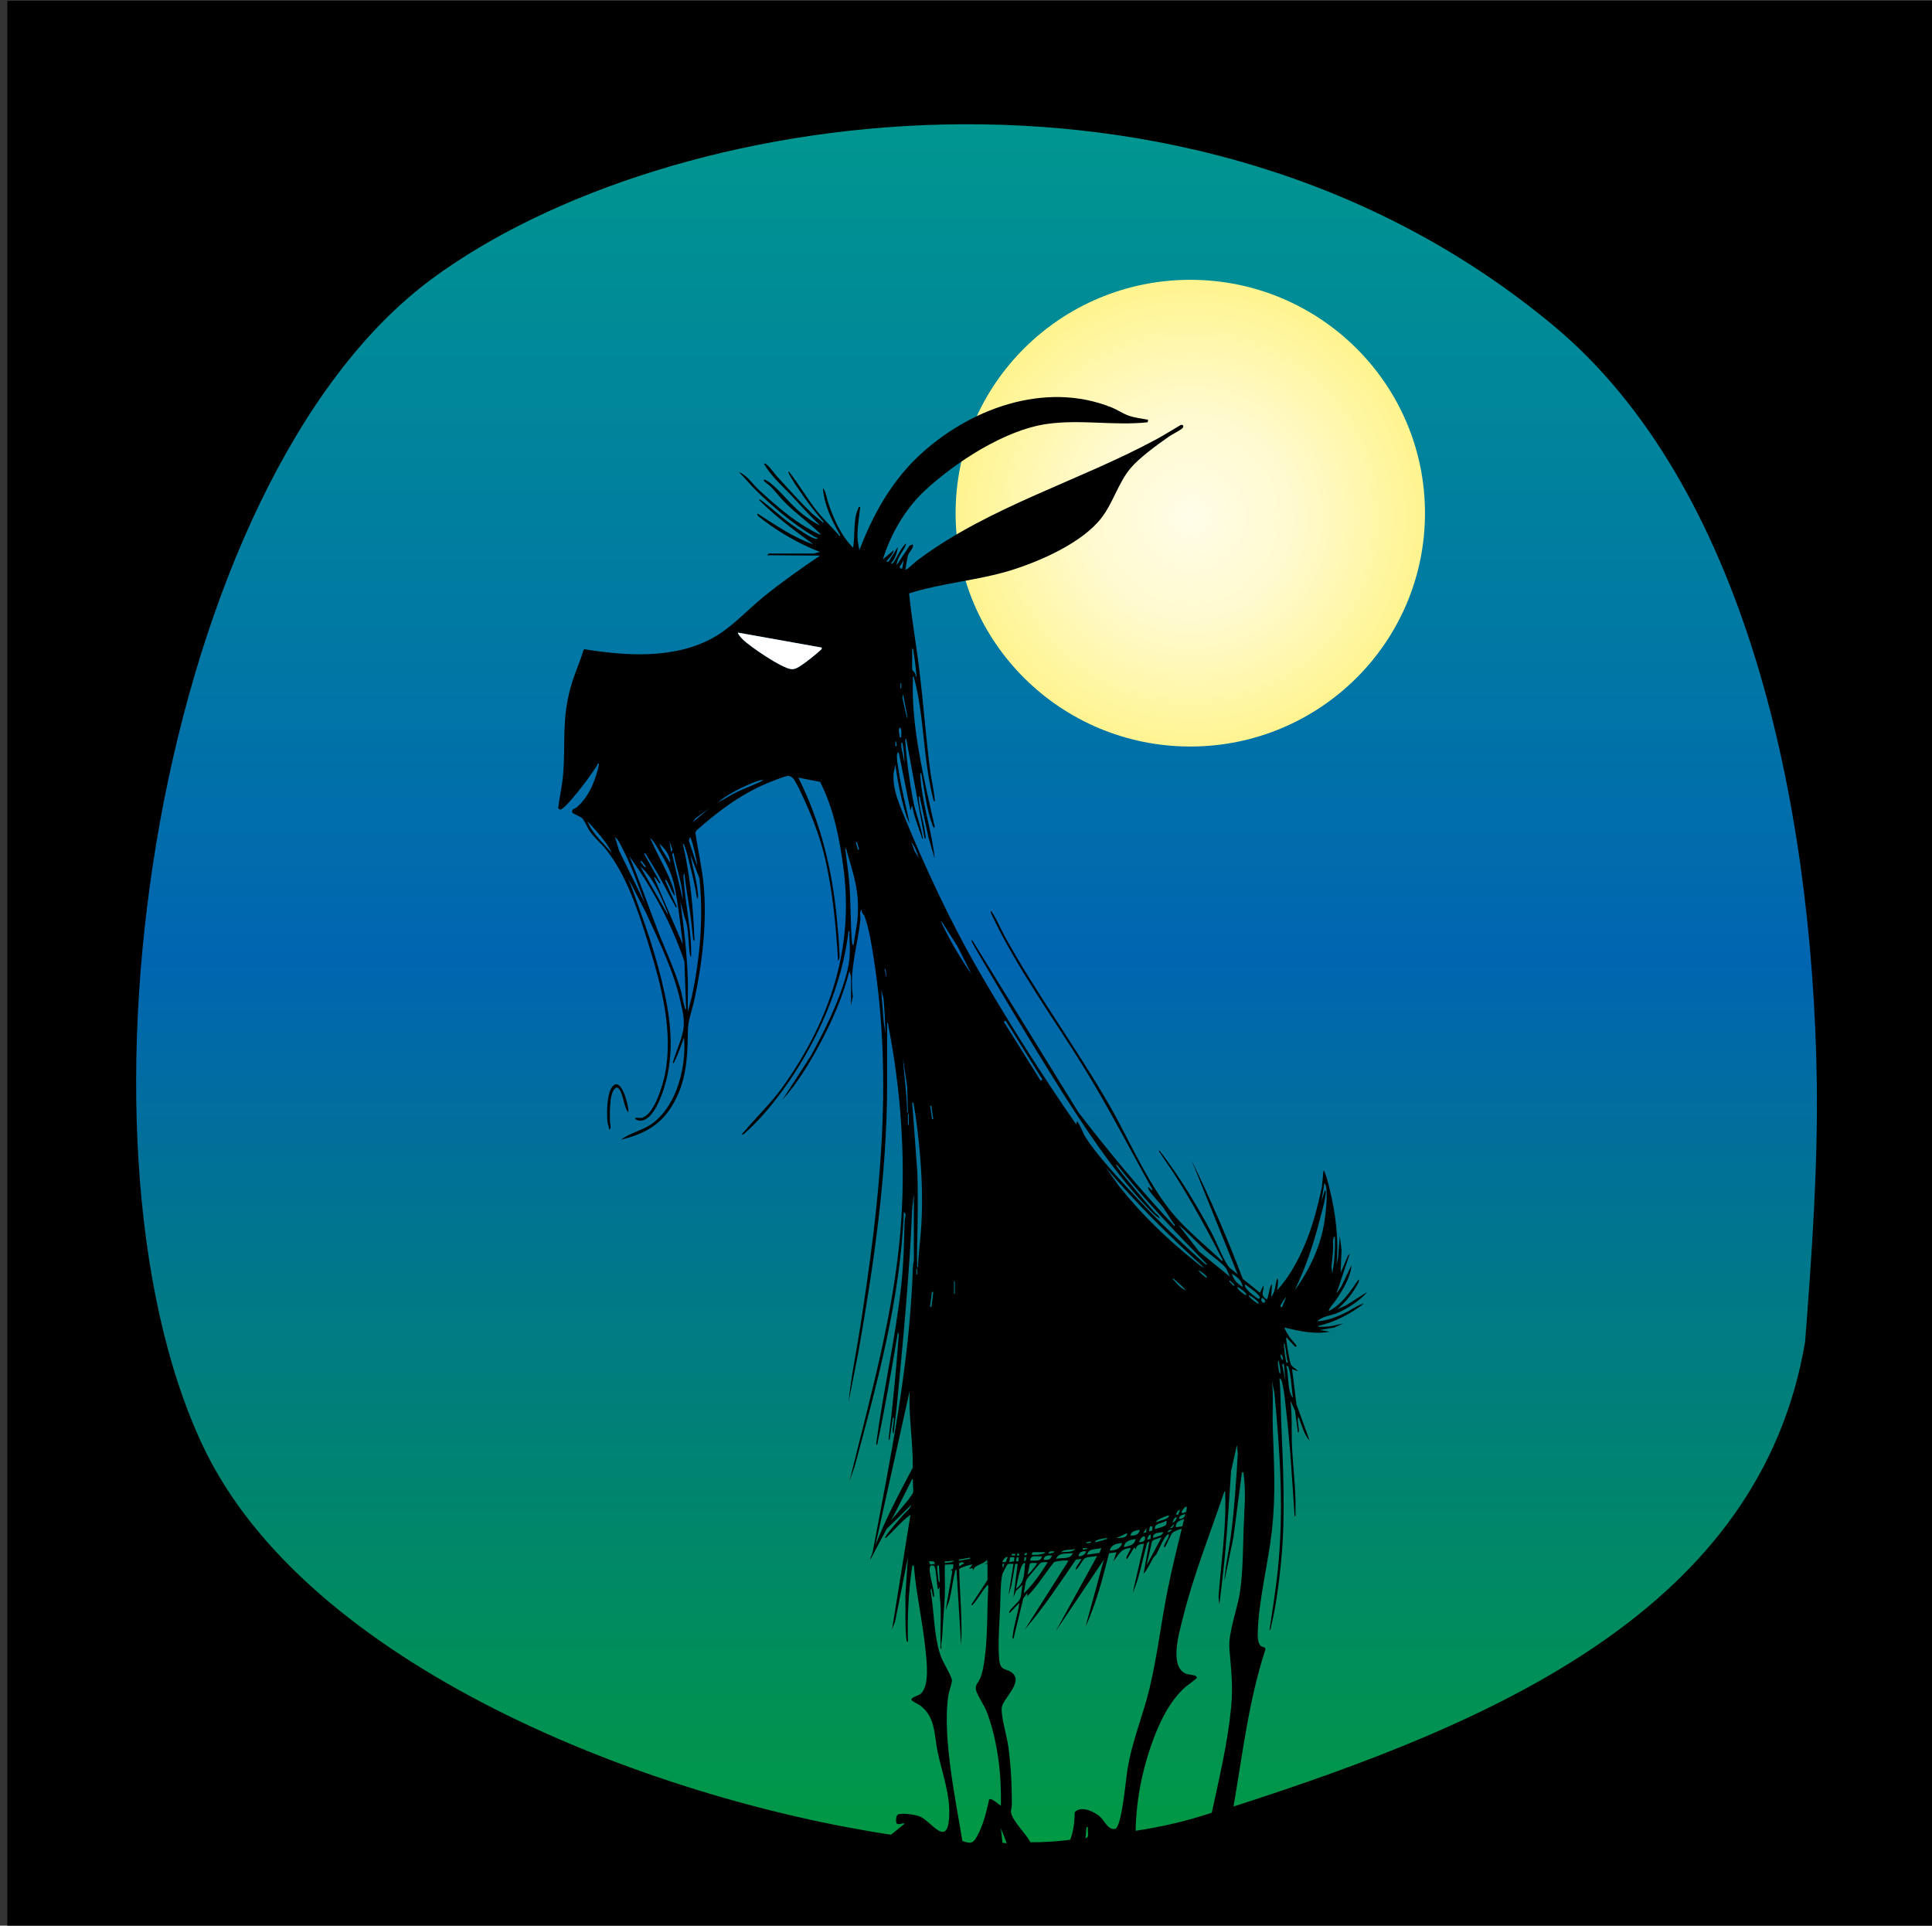
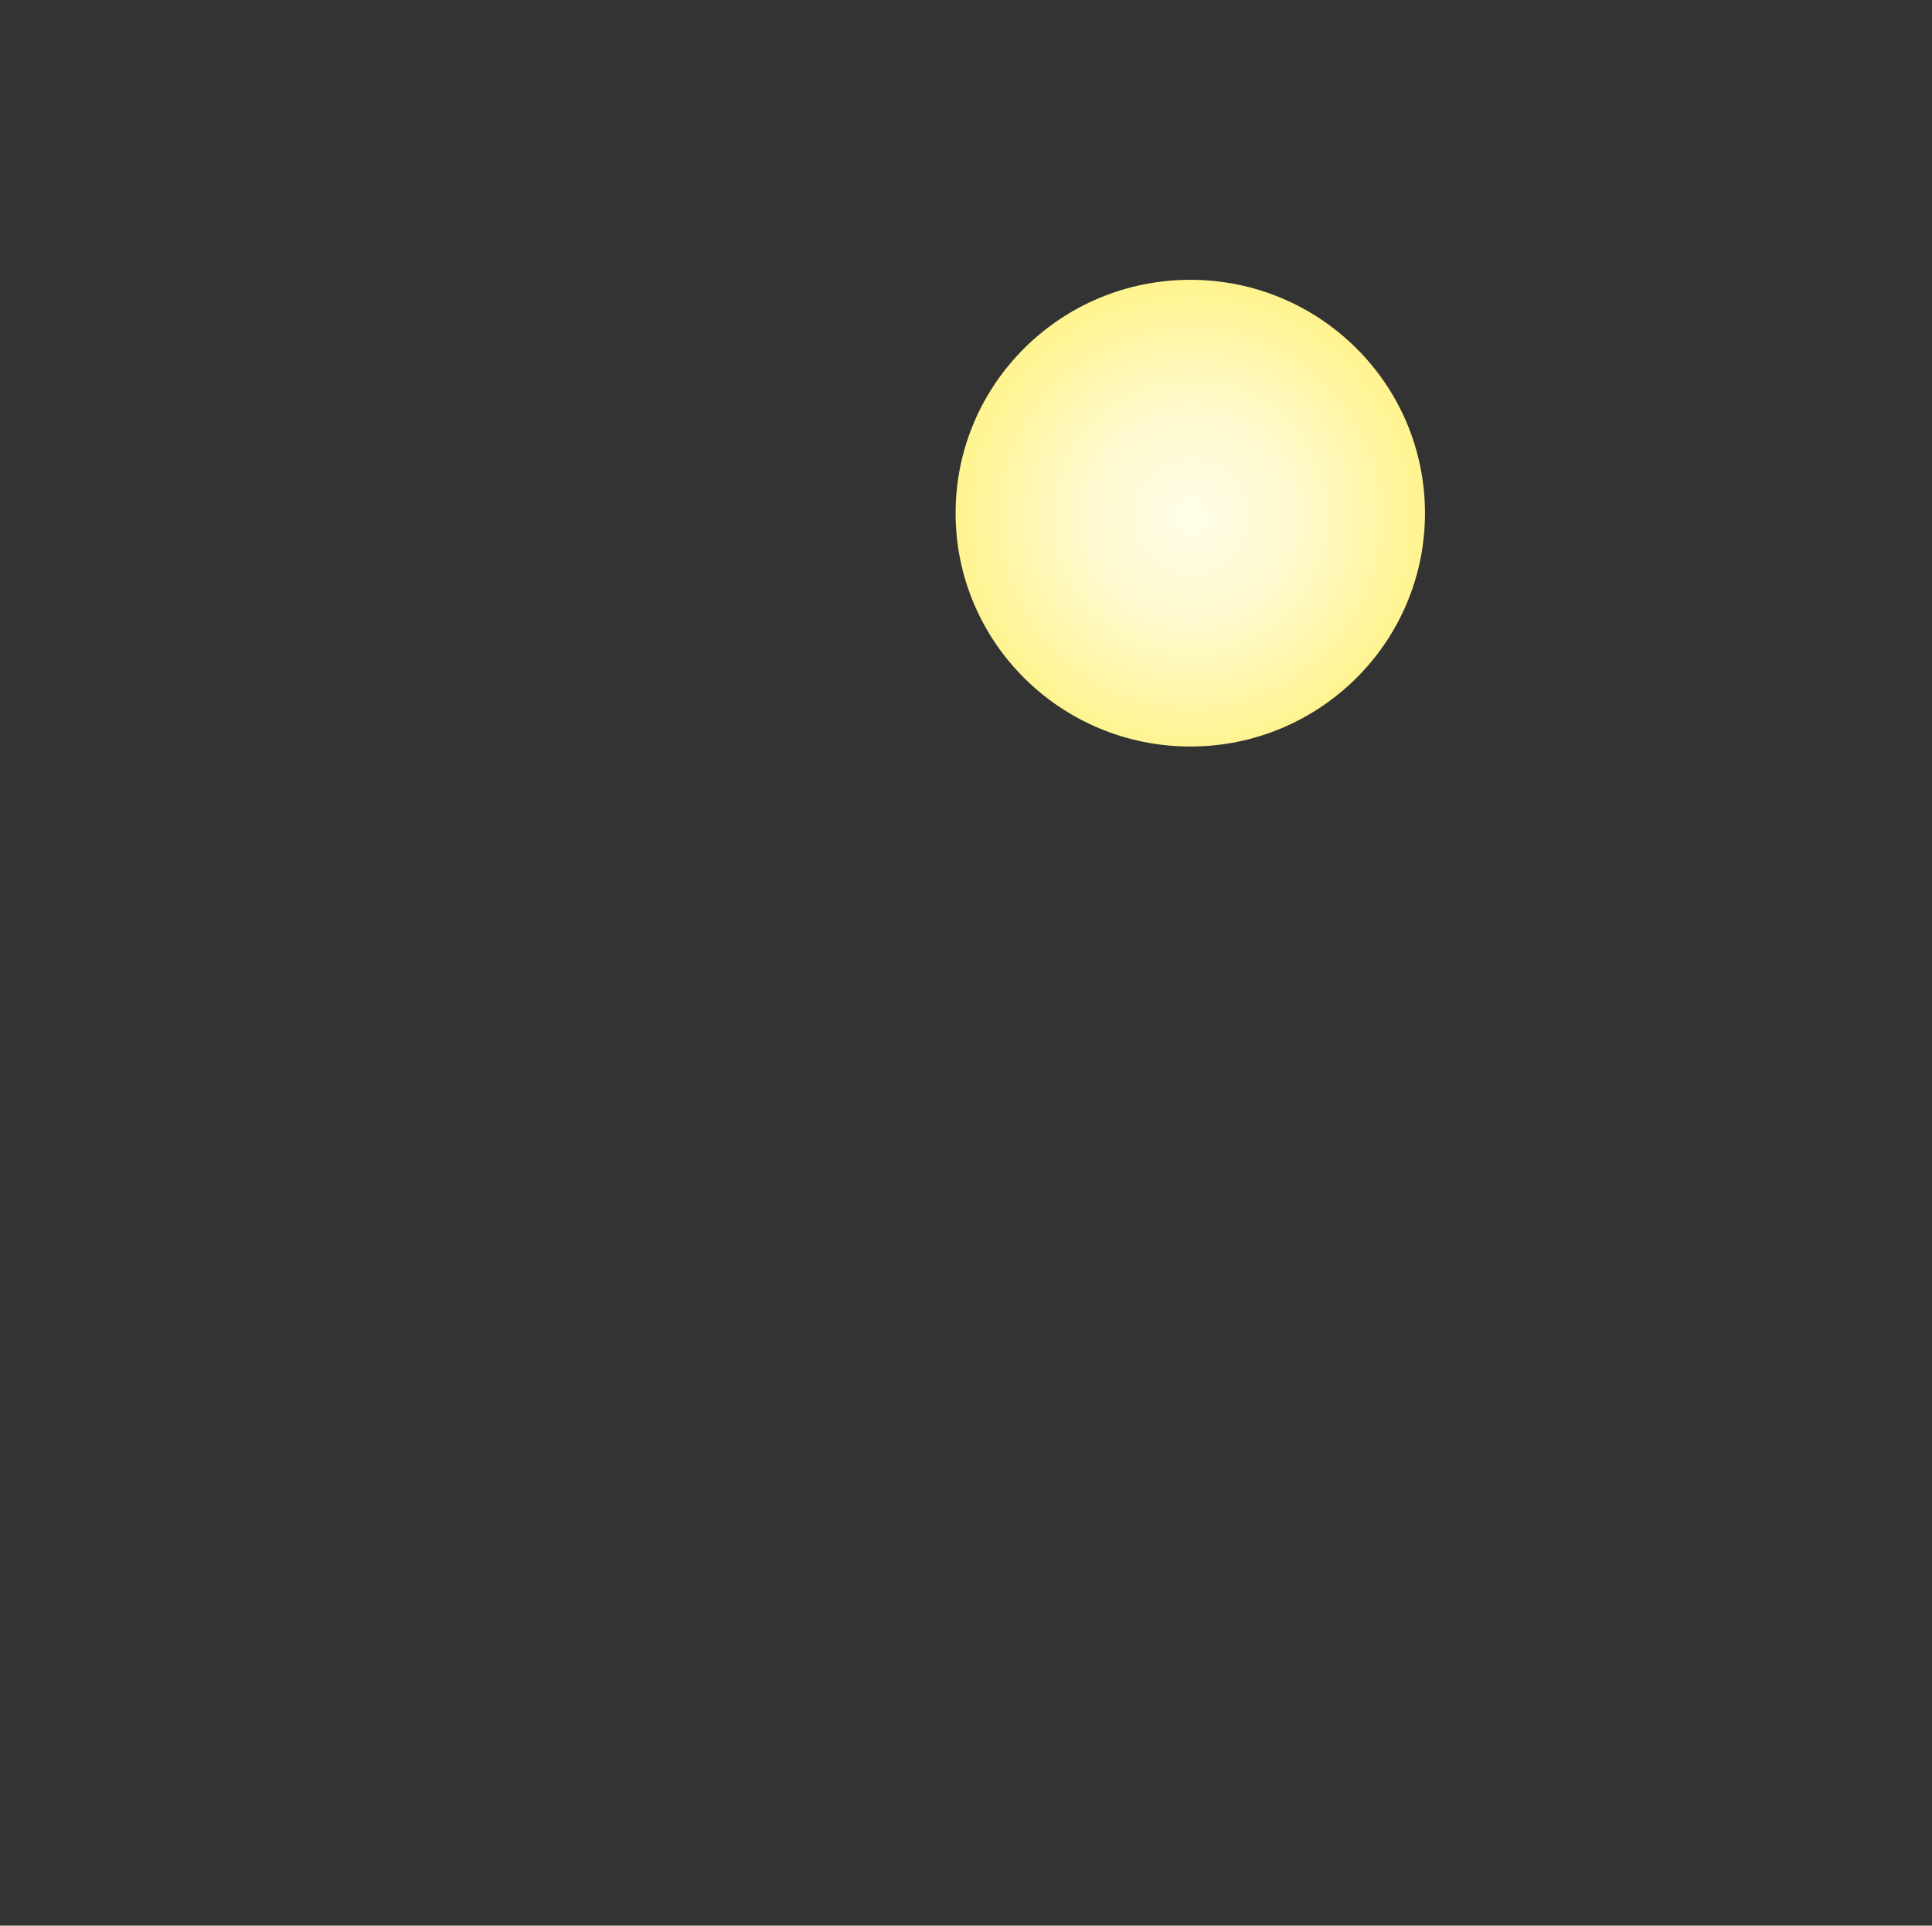
<svg xmlns="http://www.w3.org/2000/svg" id="Ebene_1" width="1052" height="1048.45" viewBox="0 0 1052 1048.45">
  <rect x="0" y="0" width="1052" height="1048.45" fill="#333333" stroke="none" />
  <defs>
    <style>.cls-1{fill:#fff;}.cls-2{fill:url(#Analog_2);}.cls-3{fill:url(#Gelb_radial);}</style>
    <linearGradient id="Analog_2" x1="525.78" y1="13.03" x2="525.78" y2="1031.44" gradientUnits="userSpaceOnUse">
      <stop offset="0" stop-color="#009c8b" />
      <stop offset=".5" stop-color="#0065b1" />
      <stop offset="1" stop-color="#009c3d" />
    </linearGradient>
    <radialGradient id="Gelb_radial" cx="701.25" cy="225.76" fx="701.25" fy="225.76" r="82.46" gradientTransform="translate(-438.59 -68.43) scale(1.55)" gradientUnits="userSpaceOnUse">
      <stop offset="0" stop-color="#fffde8" />
      <stop offset=".45" stop-color="#ffface" />
      <stop offset="1" stop-color="#fff48f" />
    </radialGradient>
  </defs>
-   <rect class="cls-2" x="21.78" y="13.03" width="1008" height="1018.41" />
  <ellipse class="cls-3" cx="648.13" cy="279.4" rx="127.79" ry="127.05" />
-   <path d="M1052,.45v1048H4V.45h1048ZM463.41,547.24v-15.62l-.91-2.94c-3.55,14.2-9.79,28.21-16.79,41.05-5.53,10.14-11.96,20.56-19.67,29.12l15.57-24.14c7.52-13.87,14.9-28.61,19.18-43.87,2.45-8.73,2.04-13.4,1.7-22.31-.02-.55.34-1.68-.45-1.58-2.03,17.33-7.32,34.25-14.51,50.1-8.42,18.55-20.95,38.24-34.94,53.12-.69.73-7.98,8.18-8.43,7.69-.2-.85.48-1.08.91-1.59,7.27-8.61,14.87-15.65,21.61-25.17,25.21-35.62,38.46-74.89,32.56-118.73-2.18-16.24-5.24-31.98-12.7-46.69l-11.84-2.27c12.11,23.99,18.38,49.81,20.96,76.51.57,5.92,1.16,12.16,1.39,18.09.06,1.58.38,4.01-.7,5.22-1.18-19.11-2.88-38.31-7.37-56.96-2.18-9.04-5.33-17.79-9.05-26.32-1.41-3.23-6.22-14.26-8.21-16.29-.83-.85-1.79-1.28-3.01-1.14-1.83.21-9.17,3.17-11.31,4.07-14.25,5.99-26.66,15.38-38.11,25.53l-.65,1.17c1.36,9.63,3.69,19.27,4.55,28.97,1.81,20.39-.83,42.76-5.23,62.7-1.33,6.01-3.32,10.34-3.4,16.5-.21,15.02-.83,28.52-9.22,41.58-6.63,10.31-15.56,14.59-27.26,17.51,5.3-4.02,12.39-5.14,17.74-9.31,13.01-10.16,17.91-30.64,16.67-46.37-1.66,4.3-3.09,8.86-5.15,13-.11.23-.68,1.44-1.01.81,1.45-5.15,3.71-10.11,5.14-15.27,1.81-6.53.56-11.37-.89-17.92-3.78-17.01-11.75-32.94-18.9-48.68l-9.5-18.4c5.83,15.95,11.87,31.9,16.27,48.34,5.16,19.25,9.18,38.74,5,58.58-1.34,6.36-6.61,25.22-15.12,24.84-.63-.03-2.46-.6-2.51-1.16-.07-.98,3.68.27,4.34-.66,6.26-2.23,10.71-17.48,11.92-23.47,4.74-23.48-2.19-49.21-9.21-71.62-5.36-17.11-11.73-36.88-23.03-50.92-2.68-3.33-6.05-6.1-8.56-9.6-1.4-1.95-3-5.91-4.17-7.17-.89-.95-5.37-2.61-5.51-3.23-.45-2,1.45-1.95,2.53-2.87,6.63-5.64,10.42-15.2,12.07-23.54-1.24-.27-.78.37-1.13.9-2.67,4.05-5.72,8.38-8.72,12.18-1.64,2.09-9.31,11.79-11.36,11.83l-1.07-.77c.71-6.02,2.16-11.98,2.68-18.04,1.48-17.51-.85-29.86,4.14-47.95,1.91-6.93,5-13.36,7.01-20.2l.53-.4c22.49,3.67,48.26,5.3,69-5.68,10.82-5.73,19.1-15.21,28.49-22.86s20.27-15.36,30.75-22.42l-28.71-.23c-.19-.46,1.06-.9,1.14-.9h24.16l3.42-.9c-8.56-3.17-17.36-7.97-24.94-13.03-1.53-1.02-8.33-5.84-9.02-6.88-.21-.32-.5-.78,0-.91,9.74,6.19,19.27,12.94,30.31,16.74-10.25-7.58-20.6-15.17-29.62-24.22l.67-.22c5.95,4.29,11.25,9.42,17.23,13.68,2.42,1.72,10.02,7.08,12.44,7.57.43.09,1.69.34,1.56-.42-.75-.11-1.48-.44-2.13-.83-11.56-6.93-21.73-15.61-31.38-24.97-3.19-3.09-6.11-6.84-9.33-9.97,4.57,1.76,7.34,6.42,10.93,9.74,6.83,6.3,15.32,13.75,23.11,18.7,1.4.89,9.83,6.11,10.62,5.51-5.8-5.84-12.75-10.78-18.69-16.51-3.06-2.95-5.69-6.47-8.64-9.53-.83-.86-3.37-2.49-3.65-3.16-.77-1.83,3.03.86,3.4,1.15,6.08,4.79,11.15,12.03,17.79,17.18,2.75,2.14,6.16,4.51,9.33,5.89-5.46-4.96-10.21-10.5-15.26-15.85-5.34-5.66-11.35-10.81-15.27-17.64,1.3-1.08,5.79,5.46,6.6,6.34,6.14,6.69,13.15,14.59,19.65,20.77,1.85,1.76,4.18,3.08,5.88,5.02.74-.45-.15-1-.45-1.36-4.4-5.17-8.57-10.58-12.37-16.23-1.53-2.27-3.5-5.11-4.8-7.45-.41-.74-1.46-2.19-1.06-3.02,5.44,6.82,9.86,14.66,15.28,21.49,3.86,4.86,8.5,9.09,12.52,13.82.68-.35-.1-1.09-.33-1.49-4.15-7.41-8.41-16.23-8.79-24.76,1.78,2.32,1.99,5.64,2.95,8.39,3.09,8.86,6.74,17.42,13.46,24.2,1.2-6.57-.15-15.17,2.75-21.28.32-.67-.07-1.12,1.12-.9-.65,6.11-1.81,12.13-1.36,18.33l.9,5.21c7.11-18.82,17.17-36.96,31.9-50.93,27.26-25.87,69.06-41.62,105.74-26.7,2.97,1.21,5.87,3.24,8.88,4.31,3.44,1.22,7.15,1.58,10.7,2.28l-.24,1.37c-18.3,1.99-36.64-1.73-55.03.94-22.85,3.32-49.7,20.82-66.4,36.36-10.6,9.86-18.49,23.63-22.78,37.35l5.92-4.98c-.29,2.36-2.57,4.39-4.1,6.11l1.28.12,5.09-8.05c-.35,3.15-1.47,6.49-3.64,8.83-.07.33.49.32.68.22,1.28-.67,5.01-9.74,7.52-10.86-.64,2.62-2.53,4.54-3.72,6.94-.63,1.28-1.59,3.39-1.52,4.83l7.06-10.65,1.83-.67c.41,2.25-2.17,4.22-2.62,5.77-.41,1.43-1.09,5.28-1.3,6.86-.06.42-.5,1.37.49.94.67-.29,5.02-4.27,6.21-5.16,38.98-29.07,87.27-42.69,129.85-65.68,4.47-2.41,8.78-5.2,13.18-7.75,1.45-.41,1.99.99.65,2.02-1.99,1.51-5.08,2.92-7.33,4.49-6.29,4.38-16.1,11.52-20.87,17.3-6.37,7.72-9.32,18.58-15.53,26.68-10.41,13.58-33.35,23.71-49.52,28.68-18.06,5.55-37.26,6.8-55.31,12.53,1.44,14.19,3.99,28.25,5.68,42.41,2.08,17.44,3.42,34.97,5.58,52.4.7,5.61,2.16,11.81,2.68,17.27.05.48.27,1.24-.45,1.12-6.03-22.17-4.94-45.7-10.95-67.9-.79-.11-.43,1.03-.45,1.58-1.02,25.84,6.29,55.01,11.84,80.15,0,1.6-1-.39-1.12-.7-3.27-8.49-4.51-19.57-6.16-28.51-.83,0-.48,1.94-.45,2.48,1.04,14.79,6.32,29.37,7.74,44.14l-3.42-11.76-4.78-22.19c-.78-.11-.48,1.07-.44,1.57.47,6.28,2.96,13.18,3.58,19.54.05.51.46,2.04-.39,1.97l-10.04-54.32c-.76-.12-.5,1.1-.47,1.6.6,9.69,2.39,22.44,4.24,32.01,1.36,6.99,4.26,13.66,5.34,20.72-.67.11-.61-.79-.77-1.26-1.89-5.55-4.17-11.13-5.16-16.84l-.9,2.71-6.39-31.69c-1.19.39-.95,1.97-.94,2.96.04,2.24.68,5.28,1.02,7.61,1.37,9.59,4.07,18.87,5.84,28.37l-1.69-3.98c-2.86-9.19-4.75-18.63-6.06-28.16l-.9,4.3c-.72,7.54,2.01,14.66,4.8,21.48,12.37,30.36,26.19,60.11,42.69,88.43,16.21,27.82,33.52,55.12,51.87,81.58l.46-1.59c.47-.63,3.8,7.21,4.18,7.84,6.23,10.28,19.93,24.68,28.4,33.81,11.74,12.65,24.32,24.44,37.15,35.99l1.37.45c-17.07-17.37-33.94-34.94-48.98-54.11-.95-.97-.89-.18-.46.46,2.12,3.17,5.51,7.13,7.99,10.18,3.92,4.82,8.02,9.55,12.06,14.28,1.03,1.21,3.53,2.71,3.2,4.07-.75-.95-1.91-1.41-2.76-2.24-20.61-20.35-40.4-50.84-55.72-75.48-13.77-22.14-27.45-44.93-40.56-67.45-1-1.72-2.18-3.79-3.1-5.53-.37-.71-.36-1.47.49-.49l57.47,93.21c16.48,21.44,33.83,42.36,52.37,62.06l.22-.67c-2.33-2.82-4.07-6.34-6.19-9.25-1.8-2.46-7.65-8.44-8.38-10.69-.07-.23-.12-.74.22-.67l1.83,1.81.22-.67c-12.18-21.72-23.52-43.88-36.54-65.11-16.91-27.57-37.36-55.39-51.05-84.65-.2-.42-.72-1.4-.14-1.68,3.02,4.33,4.91,9.3,7.44,13.88,17.43,31.55,38.99,60.69,56.96,91.91,11.69,20.3,22.33,46.53,38.36,63.3,7.23,7.56,15.35,14.4,23.03,21.49l.22-.67c-8.33-16.09-16.9-32.02-26.69-47.28-2.36-3.67-4.97-7.15-7.3-10.86-.24-.39-1.14-.98-.41-1.4,10.75,13.86,19.87,29.01,28.2,44.42,2.83,5.24,5.98,13.69,9.02,18.2,1.34,1.99,3.7,3.18,5.39,4.83l-25.07-62.02c10.17,21.05,19.6,42.5,27.79,64.4l9.36,7.57,2.04-4.06c.14,3.55-2.1,5.33,1.6,7.68,1.04.01,1.45-7.64,2.96-8.14l-.45,6.79c2.24-2.39,2.24-6.83,3.19-9.96.81.14.5,2.34.47,2.96-.05,1.21-.35,2.2-.47,3.37,6.22-6.58,11.04-15.38,14.66-23.69,4.58-10.5,7.47-21.62,9.8-32.82l.83-8.68c.89.08,2.77,7.75,3.11,9.12,3.47,13.78,5.33,28.28,3.96,42.47l.9-4.3.92-11.54.93,7.45-.47,12.47,3.87-9.05,1.13-1.36-7.28,21.73,2.51-3.61,5.68-11.78c-.53,6.7-4.76,13.43-8.46,18.97-.48.72-4.44,5.26-3.83,5.92,7.25-3.61,11.67-10.8,16.18-17.2.58.9-.47,2.35-.91,3.17-2.63,4.92-6.5,9.5-10.72,13.12l4.86-2.18,11.54-7.32c-4.06,4.76-10.93,9.29-16.74,11.66-3.56,1.45-7.86,1.63-10.6,4.41,5.26-.3,10.33-2.29,15.05-4.52,3.43-1.62,6.79-4.35,10.47-5.21-7.18,5.53-16.17,10.32-25.06,12.22-.11.79,1.03.42,1.59.45,4.58.19,7.74-.84,12.08-1.81l-4.81,2.23-7.95,1.39,5.46.9c-8.43,1.52-16.46-.29-24.6-2.26-.35.42,2.26,4.53,2.72,5.22.82,1.23,3.27,3.64,3.65,4.52.25.56-.12.85-.67.67l-4.57-4.97c-.48.16-.21,1.09-.17,1.52.22,2.23,1.73,11.24,2.43,12.97.6,1.47,2.98,2.42,3.88,3.84l-3.19-1.13,2.39,19.12,7.17,19.81c-3.03-3.24-4.38-8.53-5.93-12.67-.79,0-.5,1.98-.47,2.51.08,1.39.45,2.65.5,4.04.02.5.29,1.72-.47,1.6l-1.57-11.8-2.53-5.4c1.06,8.35.5,16.78.89,25.14.43,9.31,1.59,18.71,1.86,28.03.08,2.63.09,5.55-.02,8.17-.02.55.34,1.68-.45,1.58-1.27-19.1-2.34-38.25-4.57-57.26-.54-4.58-.96-10.35-2.03-14.73-.26-1.08-.43-2.67-1.61-3.15.64,7.48.6,14.95.89,22.43.98,25.7,2.52,51.19.02,76.94-1.08,11.17-2.71,24.13-5.32,35-.18.73-.32,2.55-1.05,2.8,1.58-10.79,3.37-21.56,4.5-32.42,3.39-32.75,1.32-63.75-1.77-96.37l-1.36-7.02c.85,8.5.16,17.06.43,25.59.63,19.73,1.74,36.1-.49,56.06-2,17.85-7.51,39.15-7.72,56.64-.02,1.75.31,4.96,1.69,6.05.99.79,2.85.51,2.47,2.07-9.08,27.68-12.37,56.77-17.34,85.37,141.61-45.56,286.64-107.1,311.24-252.99,3.63-47.1,6.99-94.34,6.37-141.79-2.33-152.22-39-324.81-143.73-411.8C648.13,13.03,362.01,58.14,235.18,151.83,86.03,262,31.14,618.4,110.27,786.82c56.41,120.07,242.51,192.14,374.91,212.11l7.41-6c-1.13-.7-3.5,1.04-4.36-.2-.56-.81-.43-4.23.71-4.78,2.18-1.05,9.65.07,12.09,1.12,5.9,2.53,14.33,16.38,15.7,1.59,1.18-12.66-3.76-25.19-6.26-37.23-1.85-8.92-1.04-18.47-9.27-24.74-.97-.74-4.82-2.5-4.95-3.26-.23-1.32,3.98-2.2,5.21-3.35,4.86-4.54,3.09-17.99,2.45-24.16-1.56-15.24-5.06-30.27-6.33-45.55-1.14-.08-.78-.11-.9.68-2.03,13.57-2.64,27.24-2.29,40.97-.66.08-.82-1.19-.87-1.62-.83-7.95-.36-15.98-.52-23.98l1.38-20.57-6.97,34.95-1.68,4.43,10.02-62.47c-5.1,3.56-8.89,8.56-13.44,12.67-.34.07-.31-.46-.22-.67.68-1.65,7.43-9.3,9.12-11.31s4.17-3.56,5-6.12l-13.43,13.14-8.89,16.74c-.05-1.47.97-2.55,1.24-3.97,10-52.98,20.2-101.68,21.99-156.08.04-1.07.47-2.06.49-3.13l-.02-36.01-.9,7.92c-1.41,35.41-4.85,70.68-8.21,105.93-.53,5.51-1.35,11.01-1.83,16.52-.8-.13-.51-2.35-.47-2.96.07-1.39.45-2.65.5-4.04.02-.51.29-1.72-.47-1.6l-1.83,11.99c-.61.74-.5-.52-.45-.89,2.29-18.66,4.07-37.38,5.49-56.13l-.47-1.6c-3.48,20.65-6.98,41.32-11.4,61.79l-.47-.91c3.87-28.88,10.57-57.48,13.69-86.46,1.27-11.8,1.49-23.06,1.81-34.87.04-1.53,1.38-3.81-.43-4.73-1.9,47.25-14.48,93.09-26.77,138.42l-2.85,8.25c11.52-47.16,25.11-94.08,28.25-142.83,2.23-34.75-.31-70.71-6.98-104.87-.12-.59-.05-2.19-.75-2.19v33.74c-.09,49.09-7.16,97.41-15.64,145.61l-5.32,27.08c1.35-13.62,4.19-27.06,6.3-40.59,10.53-67.5,18.05-133.07,7.29-201.3-1.1-7-2.52-16-4.98-22.58-.21-.56-1.95-1.85-1.33-3.53-1.63,1.01-.73,3.87-.91,5.65-1.39,14.06-6.11,27.01-4.08,41.67l-.93,4.73ZM491.21,309.57l.91-4.52-2.22,3.47c-.1.66.56,1.18,1.31,1.05ZM447.46,352.58l-45.57-8.15c-.5.48,2.04,3.18,2.49,3.63,4.01,4,21.29,15.77,26.5,16.26,2.11.2,4.1-1.19,5.79-2.32,2.3-1.53,7.95-5.96,9.88-7.84.49-.47,1.07-.79.9-1.59ZM496.69,353.03v11.54c0,.21,2.34,2.29,1.83,3.62.6.75.51-.55.47-.91-.34-3.68-.83-8.06-1.46-11.69-.11-.63-.13-2.46-.84-2.56ZM490.76,374.76v-2.71h-.45v2.71h.45ZM493.95,391.51l-.05-2.43-2.21-11.15-.34,1.9,2.61,11.67ZM490.76,401.47c-.19-1.6.64-4.35-.9-5.43-.66,1.54-.42,2.77-.01,4.33.19.75-.47,1.32.92,1.1ZM487.57,406.45c1.34-.37.32-1.65.45-2.71h-.45s0,2.71,0,2.71ZM492.58,415.5c-.17-3.08-.41-6.66-.95-9.68-.09-.49-.16-1.69-.86-1.63l.05,2.88,1.76,8.43ZM415.56,424.56c-2.77.37-5.78,1.65-8.36,2.78-5.57,2.41-11.51,5.64-16.24,9.44,3.44-1.51,6.49-3.7,9.86-5.36,3.7-1.82,7.92-3.35,11.72-5.11.89-.41,2.49-.98,3.02-1.74ZM386.39,439.95l-7.75,5.65-1.36,2.04,9.11-7.69ZM333.06,464.39c-.8-2.03-2.17-4.08-3.45-5.85-2.91-4.02-6.35-7.76-9.76-11.36,2.73,6.79,8.6,11.68,13.21,17.2ZM351.29,492.01c-4-10.7-7.99-22.09-13.43-32.15-.73-1.35-1.69-3.24-2.97-4.06l2.26,7.48,14.14,28.73ZM379.55,471.18c.27-1.82-2.99-15.35-3.87-15.38l-.59,1.92,4.46,13.46ZM371.8,514.19c-.74-6.24-1.44-12.49-2.35-18.71-2.19-14.96-3.05-20.07-10.95-33.03-1.28-2.1-2.57-4.65-4.46-6.2,3.34,8.1,8.1,15.71,11.28,23.87.93,2.38,1.95,5.27,2.16,7.81-1.8-2.33-2.62-5.24-4.04-7.76-.11-.2-1.26-2.21-1.2-.62l6.37,14.26c-1.21.25-.79-.3-1.13-.89-3.23-5.47-6.03-11.53-9.27-17.07-1.83-3.13-3.76-6.24-5.64-9.34-.06-.1-1.69-3.16-1.73-1.46l8.65,15.41c.07,1.38-.49.32-.83-.09-.55-.65-.97-1.46-1.52-2.11-.34-.4-.9-1.46-.83-.09l15.48,36ZM365.43,463.94l.73-1.36-1.64-4.52.91,5.88ZM466.63,458.38l-.66.19,1.19,4.12.66-.19-1.19-4.12ZM500.33,467.11c-.85-2.83-2.2-6.39-4.09-8.6l1.74,4.83,2.36,3.76ZM364.97,469.82c-.12-4.24-2.79-7.78-5.92-10.41l1.28,3.02,4.63,7.39ZM379.56,489.29c-.87-5.87-2.21-11.65-3.69-17.39-.86-3.37-1.82-7.9-3.03-11.03-.22-.57-.27-1.33-1.04-1.46,4.06,17.34,5.7,35.19,6.37,52.96-.67.04-.8-1.62-.85-2.09-.72-6.56-1.19-11.62-2.28-18.11-.92-5.46-1.72-10.97-2.33-16.47-.84.14-.49,2.31-.45,2.94.93,14.1,4.36,28.09,4.09,42.33-.65-.07-.78-1.99-.85-2.54-.78-6.14-.41-13.73-2.75-19.09l-2.32-8.7c.87,7.46,2.04,14.92,2.73,22.41.64,6.98,1.18,13.91,1.39,20.8.17,5.65-.17,11.34-.01,16.99l2.05-7.69c4.55-21.26,6.54-43.22,4.28-64.93l-4.97-12.94c1.15,7.03,3.66,14.35,4.12,21.48.03.53.33,2.51-.47,2.51ZM464.78,514.64c.63-5.34,1.97-10.69,2.28-16.07.79-13.51-2.05-21.61-5.7-34.17-.21-.72-.45-2.47-1.13-2.72.72,6.55,1.77,13.11,2.27,19.7.78,10.21.55,21.07,1.37,31.23.04.53.14,2.03.91,2.03ZM366.79,464.39l-.84.6,5.85,24.75c-.2-8.64-3.41-16.92-5.01-25.35ZM373.63,549.5l-.96-25.98c-6.94-20.4-17.3-39.94-30.03-57.32,5.56,13.09,10.16,26.56,15.28,39.82,4.33,11.19,9.35,21.36,12.74,33.07.84,2.9,1.22,6.05,2.03,8.85.18.62.05,1.4.93,1.56ZM349.29,468.71l-.6.47,2.43,3.04.6-.47-2.43-3.04ZM363.6,497.89c.14-.76-.24-1.33-.51-1.98-3.53-8.67-7.39-18.02-14.52-24.27l15.03,26.25ZM529.04,530.49l-7.67-15.24-8.73-13.73c-.16.77.22,1.32.53,1.96,4.53,9.35,9.95,18.52,15.87,27.01ZM482.55,532.3c.05-.81.03-1.62-.05-2.43-.05-.52-.2-2.49-.85-2.55l.9,4.98ZM482.1,562.63c-.08-6.38-.45-12.77-1.03-19.12l-1.24-4.42,1.37,17.42.9,6.11ZM547.56,555.67l-.98.61,20.07,32.13.98-.61-20.07-32.13ZM494.4,605.64l-.46-14.25-2.27-15.17c.64,9.29,1.93,18.52,2.27,27.84.02.55-.34,1.68.45,1.58ZM499.87,689.84c.23-7.78,1.42-15.53,1.85-23.29.82-15.04.14-29.82-1.44-44.78-.67-6.3-1.48-13.81-2.68-19.97-.13-.66,0-1.4-.9-1.59l2.75,37.33c.56,13.32.27,26.57-.04,39.84-.08,3.52-.13,7.39.02,10.89.02.55-.34,1.68.45,1.58ZM507.13,601.99l-.64.09,1.05,7.26.64-.09-1.05-7.26ZM494.41,606.55v5.88s.46,0,.46,0v-5.88s-.46,0-.46,0ZM655.75,690.29c-19.01-17.2-37.17-35.25-53.78-54.77l7.3,10.17c12.04,15.24,26.09,28.8,41.25,40.97,1.57,1.26,3.36,2.86,5.23,3.63ZM704.97,702.52c8.21-11.26,14.37-24.4,16.34-38.32.69-4.87,1.46-12.31.92-17.09-.11-.95-.38-2.29-1.09-2.99l-1.59,9.96,1.82-5.88c.86,0,.45,1.9.39,2.43-.49,4.31-2.16,9.67-3.26,13.96-3.37,13.09-7.62,25.77-13.54,37.93ZM669.88,695.27c-1.02-1.51-1.4-3.54-2.49-4.99-2.04-2.72-8.34-7.05-11.19-9.71-4.92-4.57-9.48-9.5-14.57-13.81l11.14,14.5,17.11,14.01ZM725.47,693.46c1.1-6.75,1.69-13.5,1.37-20.37-1.64,1.27-.78,4.55-.91,6.56-.22,3.29-.53,6.67-.93,9.95l.47,3.86ZM499.42,693.91v-3.16h-.45v3.16h.45ZM657.11,695.73c.17-.81-.42-1.11-.9-1.59-.77-.77-2.57-2.15-3.65-2.48.17.8,4.35,4.3,4.55,4.07ZM676.71,700.71c-.6-3.6-2.96-5.43-5.92-7.24.72,3.21,3.14,5.63,5.92,7.24ZM645.72,702.51c-1.64-1.87-3.79-3.83-5.7-5.43-.51-.43-.74-1.1-1.6-.9,2.1,2.25,4.29,5.27,7.29,6.33ZM519.47,697.54v6.79h.46v-6.79h-.46ZM669.77,697.19l-.47.46,2.49,2.49.47-.46-2.49-2.49ZM685.82,707.04c1.56-1.59-6.62-6.67-7.74-7.69-1.33,1.68,4.68,6.2,5.91,7.03.61.41.88.89,1.83.67ZM678.53,705.23c.89-1.05-3.72-4.07-4.55-4.53-.86,1.03,3.59,4.26,4.55,4.53ZM507.46,703.37l-1.05,8.1.75.1,1.05-8.1-.75-.1ZM685.37,709.76c.77-.77-5.06-4.9-5.47-4.52-.03,1.05,5.02,4.97,5.47,4.52ZM698.13,711.57l2.28-5.43c-.97,1-2.81,3.58-3.14,4.8-.23.85.21.66.86.63ZM687.42,706.6c-1.47.71-.17,2.9.9,2.7,1.57-1.12-.2-1.88-.9-2.7ZM701.32,741.9c-.94-2.93-.9-6.07-1.59-9.06-.12-.5,0-1.46-.68-1.35.26,2.79.48,5.97,1.05,8.7.16.77.02,2.03,1.23,1.71ZM698.58,740.55c.07-1.16-.15-2.67-1.36-3.17.05,1.04.27,2.72,1.36,3.17ZM697.22,747.79c.03-1.69-.24-3.42-.6-5.06-.12-.53-.06-1.8-.76-1.73-.03,1.76.16,3.83.58,5.53.11.46.13,1.36.77,1.26ZM699.04,742.36l-.87.63,1.78,8.87-.91-9.5ZM704.05,760.92c-.79-4.82-.96-11.48-2.3-16.04-.23-.77-.35-1.31-1.34-1.15,1.26,4.48.77,9.68,1.95,14.13.21.77.97,2.62,1.69,3.07ZM476.63,841.5c5.62-14.63,13.06-28.57,20.41-42.43.11-13.97-2.34-27.79-1.72-41.77l-18.69,84.2ZM666.69,860.96c.53-8.44,2.49-16.78,3.58-25.19,1.91-14.71,2.85-29.47,3.73-44.28l-.47-4.77-3.19,14.26c-1.08,14.77-1.85,29.61-3.2,44.36-.86,9.45-2.07,18.88-3.19,28.3l-.45-4.29c1.32-18,4.31-37.73,3.64-55.69-.02-.55.34-1.68-.45-1.58-7.81,23.1-16.93,45.78-22.76,69.52-1.81,7.36-7.34,25.45,1.61,29.57,1.82.84,6.68.56,6.06,2.5-.13.4-5.61,4.34-6.58,5.24-8.03,7.39-13.18,17.86-16.96,27.97-5.97,15.95-9.38,32.85-9.69,49.91,14.01-2.08,28.06-5.33,41.47-9.84,4.03-18.81,8.6-37.72,10.48-56.93,1.24-12.69-.01-20.4-.9-32.6-.64-8.71,4.56-21.92,5.86-31.29,1.51-10.9,1.52-22.04,1.86-33.01.31-9.97,1.48-20.84,0-30.76-.12-.79.24-.76-.9-.68l-4.64,35.46-4.93,23.84ZM497.14,812.75c.44-1.99-.32-5.3,0-7.47-.71.11-.86.84-1.13,1.37-3.6,7-6.98,14.11-10.72,21.04l9.11-10.87c.48-.63,2.65-3.64,2.74-4.06ZM645.6,823.27c.63-.56.58-2.23.57-3.05-1.23.32-2.37,1.8-2.72,2.95-.38,1.23,1.87.35,2.15.1ZM641.56,824.68l.97-2.65c-1.51.29-1.52,1.41-2.27,2.49l1.3.16ZM642.08,827.01c1.56.08,3.44-.93,3.18-2.71-1.52.68-3.25.61-3.18,2.71ZM636.6,825.21c-.55-.43-5.01,1.65-5.79,2.17-.59.39-1.25.51-1.05,1.45,2.08-1.36,6.02-1.17,6.83-3.62ZM640.7,826.11c-1.45-.09-1.68,1.79-2.28,2.71,1.07.38,2.65-2.31,2.28-2.71ZM643.81,831.01l.99-3.99c-2.48.9-4.69,1.39-4.55,4.52l3.56-.53ZM634.68,830.53c.38-.37.88-2.16.34-2.61-2.03,1.74-6.49,1.13-6.15,4.52.26.27,5.49-1.59,5.82-1.91ZM639.34,829.73l-2.28,2.26c1.65.06,1.9-.93,2.28-2.26ZM627.49,831.08h-1.36s-.46,2.72-.46,2.72l1.75-.52.07-2.19ZM622.48,834.7l1.6-.44.21-2.27-1.82,2.71ZM643.44,832.45c-.39-.3-4.51,1.54-4.89,1.93-1.26,1.26-3.02,6.28-4.23,8.03-.84.1-.4-.94-.24-1.37.68-1.86,2.73-3.96,2.3-5.87-2.37.73-5.24,8.54-6.69,11.01-.44.75-1.23,1.21-1.68,1.96-1.74,2.93-3.07,6.12-5.32,8.75l3.19-17.66-1.15.67c-2.72,9.1-4.09,18.68-7.96,27.4l6.15-26.7c-2.25-.08-4.29.74-4.56,3.16l-.68-1.35-3.88,6.33c-.84.1-.4-.94-.24-1.37.27-.75,2.43-4.17,2.07-4.51-5.36.13-6.5,3.66-9.34,7.24l1.6-4.97-4,.54c-3.4,13.7-7.01,27.31-12.86,40.2l10.03-36.67-26.2,38.93,22.57-40.96c-1.84.44-4.98.29-6.56,1.18s-3.21,5.12-5.06,6.29c-.66-1.04,3.41-5.55,2.96-5.88l-2.96.45c-8.91,12.93-17.52,26.11-27.81,38.02l23.47-36.9c.12-.93-.04-.58-.67-.67-1.24-.17-5.84.3-6.87.88-4.94,6.11-8.98,13.01-14.56,18.59v-1.81s-2.14,2.85-2.14,2.85l-5.38,22.04c-.81.1-.44-1.02-.39-1.52.58-6.02,2.83-11.94,3.58-17.94l-5.24,5.43c-.34.07-.31-.47-.22-.67.92-2,4.98-5.14,5.82-6.9,1.02-2.13.71-5.5,1.46-7.82l-3.64,3.39-1.36,3.4,2.27-18.11h-1.36s-2.04,11.79-2.04,11.79l-1.61,5.41,2.73-17.2c-.96.08-2.37-.28-3.2.22-.26.16-2.66,4.77-2.83,5.34-1.04,3.5-1.09,14.73-1.28,19.1-.37,8.18-1.32,20.18-.39,28.04.72,6.06,4.46,3.96,7.47,7.06,5.21,5.37-5.85,13.84-6.18,18.77s2.84,15.3,3.61,20.91c1.4,10.25,1.99,21.76,1.91,32.1,0,1.22-.58,2.23-.46,3.55.41,4.54,8.46,12.12,10.56,16.48,7.24.08,14.52-.47,21.68-1.35,1.85-4.75,2.4-9.91,2.46-14.98,3.34-3.91,10.96-.29,14.04,2.63,2.3,2.19,4.28,7.37,8.21,6.34,3.47-2.13,5.62-27.05,6.44-32.09,2.57-15.83,8.38-29.12,12.02-44.2,4.22-17.47,6.34-36.23,9.93-53.96,2.24-11.03,4.91-22.04,7.61-32.96ZM620.65,832.9c-1.96.52-4.94.51-5.01,3.16,2.56.14,4.46-.49,5.01-3.16ZM637.97,832.9c-1.03-.17-1.91.4-2.28,1.35.81.05,1.95-.51,2.28-1.35ZM633.41,834.26c-2.23.13-6.03.18-5.46,3.16,1.84-1.02,4.83-.87,5.46-3.16ZM607.89,837.42c2.19-.15,5.85.24,5.92-2.71l-5.92,2.71ZM626.58,835.62c-1.18-.43-2.04,2.5-1.82,2.71l1.75-.52.07-2.19ZM623.39,836.52c-1.99-.29-2.45,1.81-3.19,3.16,2.29-.1,3.66-.62,3.19-3.16ZM632.5,836.98c-1.23.51-4.7,1.26-5.23,2.27l-2.97,13.12,8.2-15.39ZM602.88,837.43c-.62-.13-7.72,1-6.37,2.26,1.7-.54,3.45-.81,5.12-1.48.48-.19,1.36-.13,1.25-.78ZM618.37,837.88c-2.91.61-5.96.98-6.38,4.52,3-.91,5.78-.9,6.38-4.52ZM594.22,839.24l-2.73.45v.44c1,.03,2.38.25,2.73-.9ZM611.08,840.15c-3.14.23-5.89.7-6.84,4.07,3.23-.17,5.7-.8,6.84-4.07ZM591.94,842.86h-2.27s0,.9,0,.9l2.27-.46v-.44ZM599.69,842.86c-2.95.85-6.98,0-7.75,3.61l6.75-.99,1-2.63ZM585.56,843.31c-2.4.87-5.87-.13-7.75,1.8,2.34-.27,6.25.22,7.75-1.8ZM574.17,844.67c-1.26,0-3.26-.44-3.19,1.35.99-.65,2.72-.09,3.19-1.35ZM591.48,844.67c-2.07-.33-4.17.35-4.1,2.71,2.05-.19,3.27-.8,4.1-2.71ZM569.15,845.12h-6.61c-.28,0-.88.93-.68,1.36.28.25,6.84.08,7.29-1.36ZM555.02,846.93v-.67s-.9-.69-.9-.69l-.46,1.35h1.36ZM559.12,845.58c-.26-.26-1.36.38-1.36.68,0,1.25,2.04,0,1.36-.68ZM584.19,845.58c-3.37.57-7.65-.62-9.12,3.16,3.13-.81,7.89.53,9.12-3.16ZM550.92,846.02v.91s1.83,0,1.83,0v-.91s-1.83,0-1.83,0ZM572.8,846.94c-1.95-.22-4.2-.11-4.56,2.26,2.32.23,3.77.13,4.56-2.26ZM567.33,847.39c-2.43.28-6.15-1.22-6.38,2.26,2.41-.11,5.8.89,6.38-2.26ZM548.64,847.84c-1.25-.72-3.07,2.42-2.73,2.71l1.75-.08.98-2.64ZM552.29,847.84l-2.23.05-.51,2.66,2.68-.5.05-2.21ZM554.57,847.84h-.9s-.46,2.26-.46,2.26h1.36s0-2.26,0-2.26ZM558.67,847.84h-.91s0,2.26,0,2.26c1.03-.27.97-1.4.9-2.26ZM528.09,848.06l-5.97,1.11.12.62,5.97-1.11-.12-.62ZM537.7,860.29v-8.83h-1.82s1.82-.45,1.82-.45l-.23-1.81c-1.81,2.68-7.2,2.71-7.53,5.88l-.45-1.36-1.82.45,1.82-2.26c-.45-.38-6.86,1.55-7.21,2.56.35,13.81,1.84,27.53,1.06,41.36l-2.51-41.2c-.91.17-.75.96-.91,1.58-1.33,5.17-1.72,10.66-3.22,15.81l-1.79,4.78,3.67-21.44-.93-.73c1.74-.11,1.41-1.58,1.37-2.94l-4.56.21c-.19,5.49.25,11.05.02,16.54-.31,7.3-1.07,14.27-1.37,21.73-.09,2.37-.87,4.93-.48,7.45-.8.11-.43-1.03-.45-1.58-.29-6.93.22-13.92.02-20.85-.1-3.53-.89-7.39-.48-11.07l-.9,1.35c-.9-2.08-.96-12.14-2.27-12.91-1.5-.6-2.19-.23-2.33,1.37-.28,3.28,2,9.8,2.31,13.59.04.5.37,2.1-.44,2.02l-.92-4.74-.47.91c2.03,11.7,1.65,24.47,5.47,35.77,1.16,3.42,5.89,10.79,6.16,13.27.16,1.49-1.59,6.04-1.91,8.11-1.96,12.44-.36,28.49,1.31,41.01,1.71,12.86,4.21,25.71,6.28,38.48,4.52,1.57,5.75,1.46,7.96-2.48,3.53-6.3,5.02-13.18,6.64-20.13,1.34-1.04,5.23,2.77,6.4,3.43.35-16.73-1.62-34.23-7.28-50.03-1.66-4.63-4.53-8.23-6.03-12.11-1.31-3.37.88-4.52,2-7.27,1.56-3.8,2.09-7.86,2.6-11.91,1.62-12.84,1.06-25.81,1.88-38.65-.85-.2-.88.28-1.29.75-2.46,2.86-4.54,6.89-7.13,9.67-.55.59-.79.75-.69-.23l8.65-13.14ZM519.47,849.65c-1.26.32-2.6.28-3.87.46-.85.12-1.35-.46-1.14.89,1.46-.33,4.13.04,5.01-1.35ZM508.99,851.45c.06-1.79-1.93-1.35-3.19-1.35l.75,1.77,2.44-.42ZM522.21,852.81l2.72-1.58c-.73-1.11-1.72-.55-2.65-.16l-.07,1.74ZM570.52,850.56c-1.41.02-2.63-.29-3.9.42-.51.29-7.14,8.16-7.5,8.85-1.2,2.3-.98,5.44-1.82,7.92,5.2-4.96,9.42-11.09,13.21-17.2ZM558.21,851.01c-.7-.29-1.74,1.14-1.89,1.53-1.48,3.86-2.37,8.44-3.12,12.5,5-3.41,4.36-8.68,5.01-14.03ZM564.59,851.01c-1.11.13-3.14-.42-3.88.44l-1.13,5.89c1.21-.81,2.29-2.26,3.17-3.41.33-.44,2.2-2.61,1.84-2.92ZM546.82,851.46h-.91s0,1.81,0,1.81h.45s.46-1.81.46-1.81ZM511.27,852.37c-1.19-.19-.94.21-.93,1.14.02,1.52.34,4.23.53,5.82.06.48.18,2.12.85,2.09l-.45-9.05ZM592.39,994.97c-.55-.72-.83,0-.91.67-.19,1.64-.05,3.51-.45,5.21,2.46-.24.99-4.2,1.36-5.88ZM548.18,1003.57l-3.18-8.14.86,7.88,2.33.26Z" />
-   <path class="cls-1" d="M447.46,352.58c.16.8-.41,1.11-.9,1.59-1.94,1.87-7.59,6.31-9.88,7.84-1.7,1.13-3.68,2.52-5.79,2.32-5.21-.5-22.49-12.26-26.5-16.26-.46-.45-2.99-3.15-2.49-3.63l45.57,8.15Z" />
-   <path d="M342.18,605.64c-2.6-2.33-2.85-11.84-5.92-13.38-.64-.32-.67-.11-1.15.22-3.54,2.46-2.99,14.3-2.96,18.39,0,1.21,1.02,3.38-.43,4.28-.04-1.34-.69-2.58-.87-3.89-.6-4.34-.34-14.31,1.68-18.15,5.15-9.75,9.97,8.82,9.66,12.54Z" />
</svg>